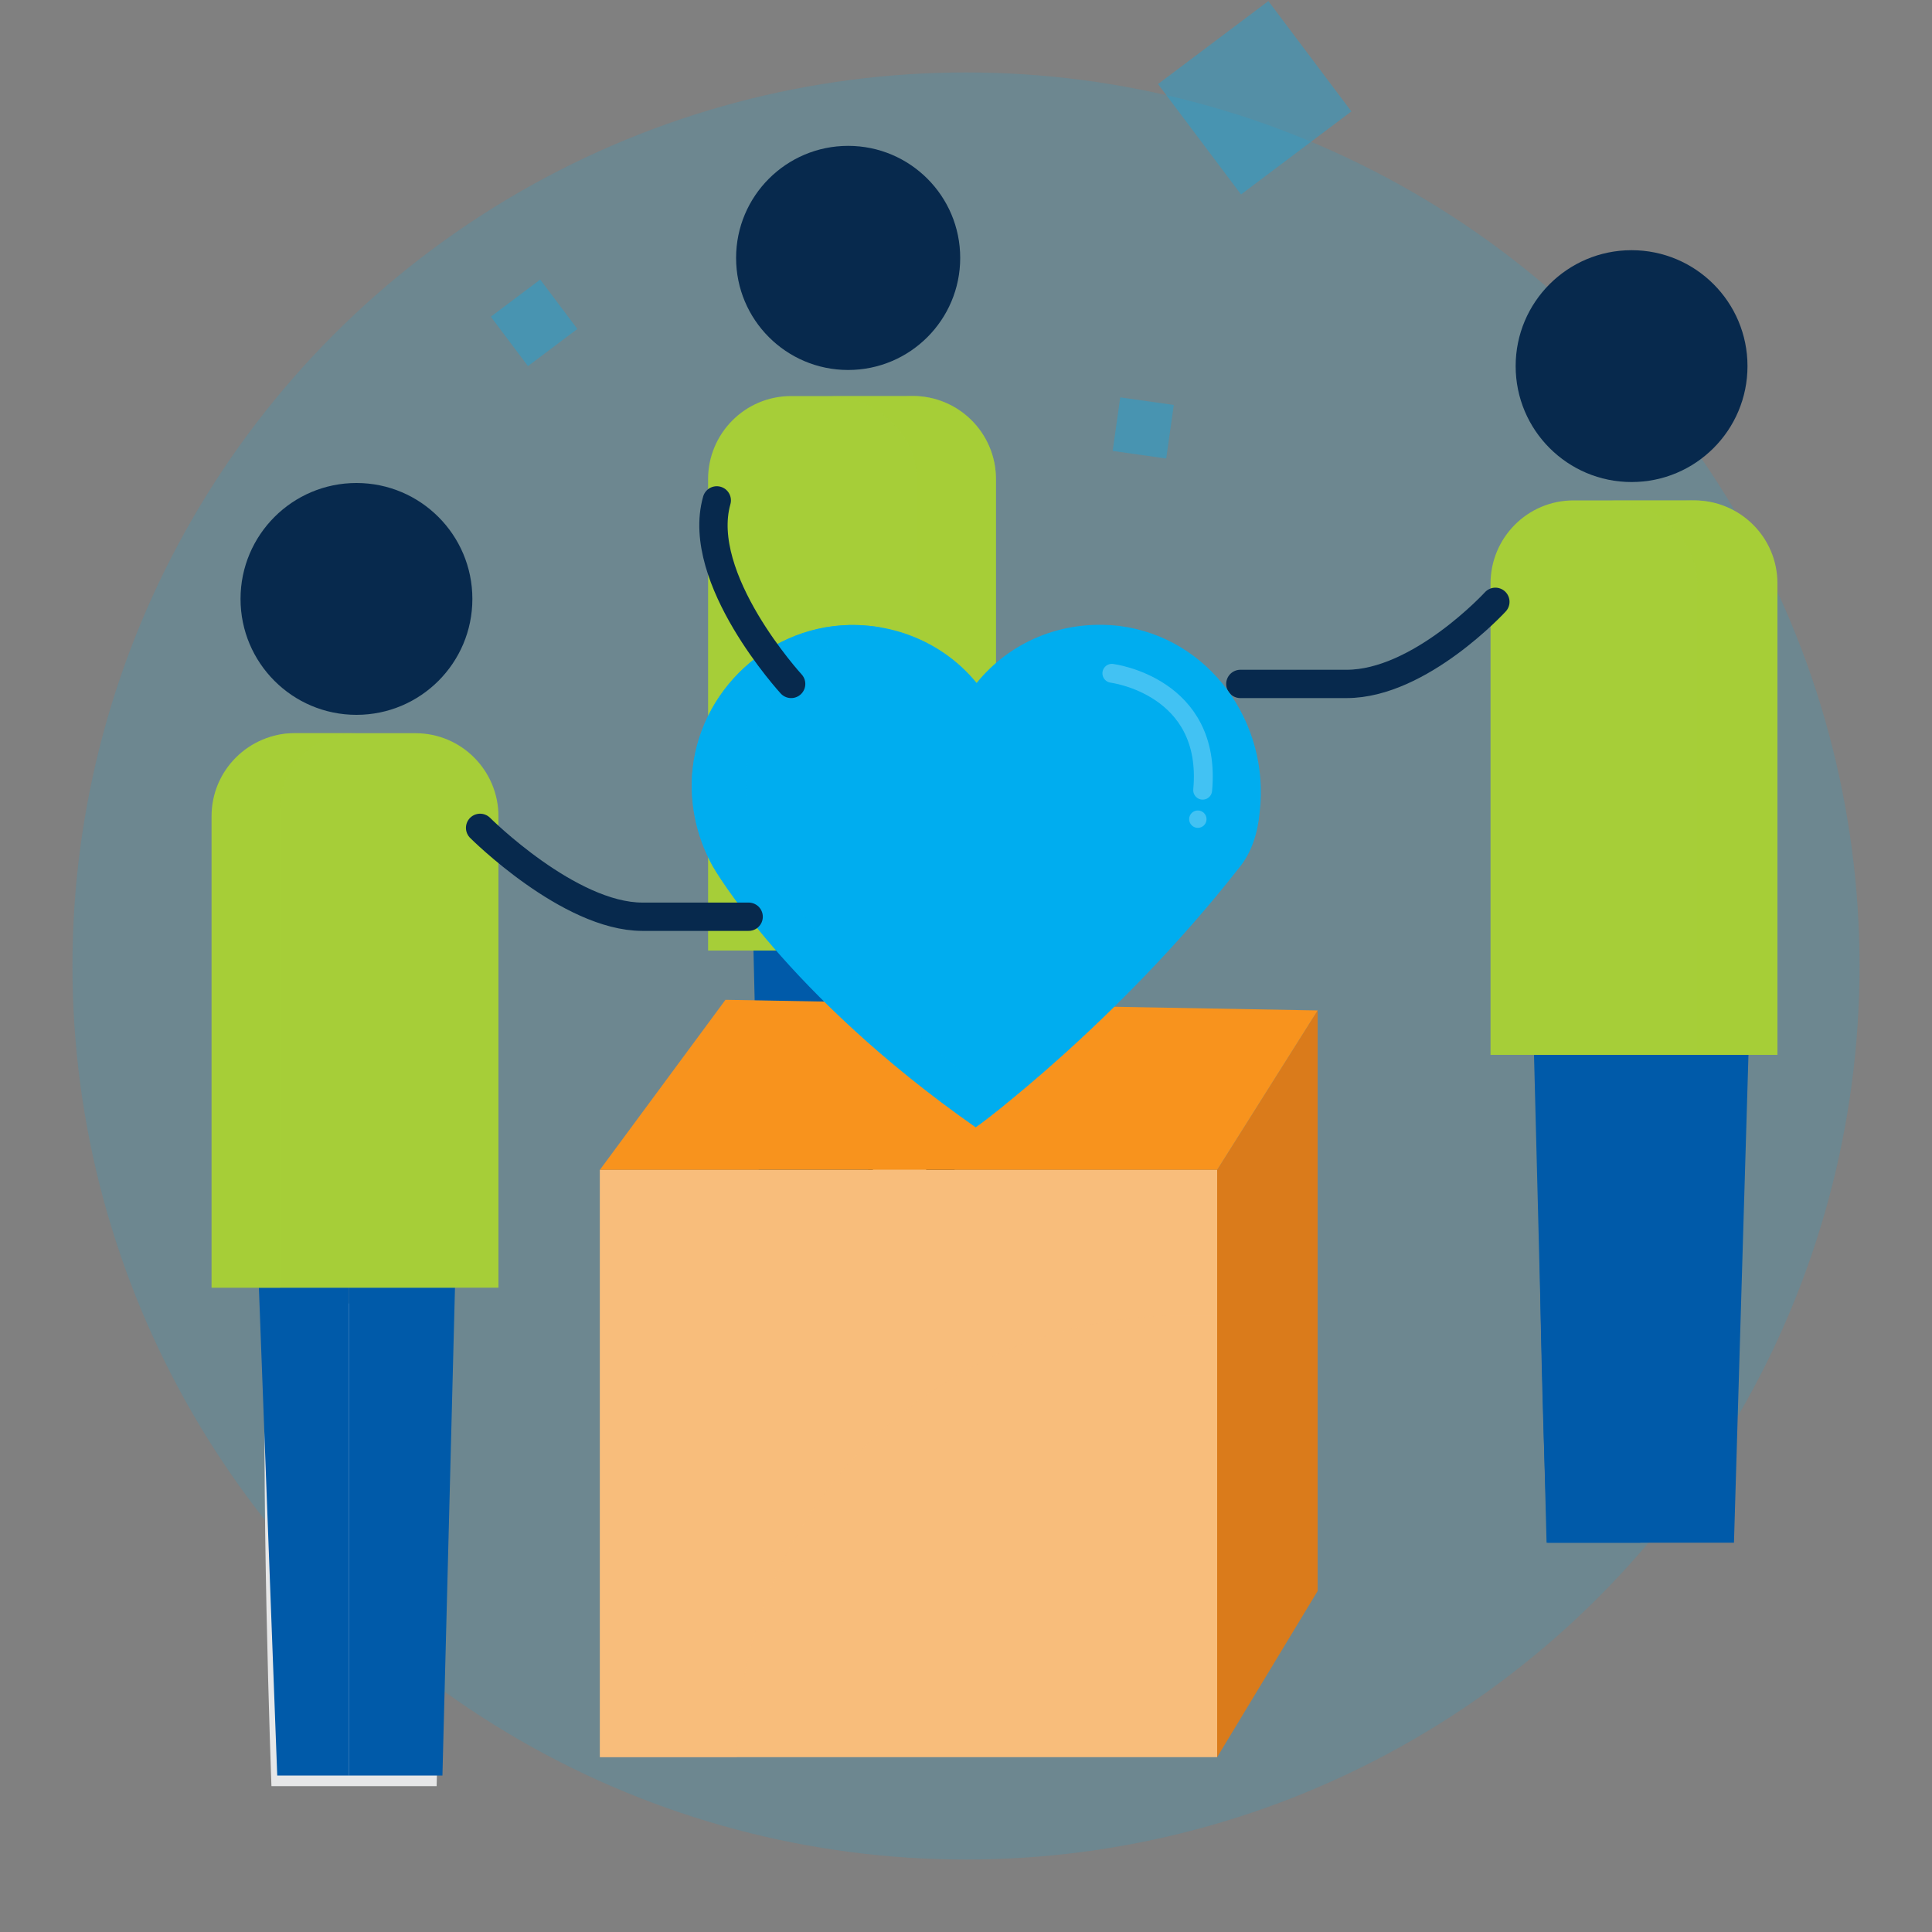
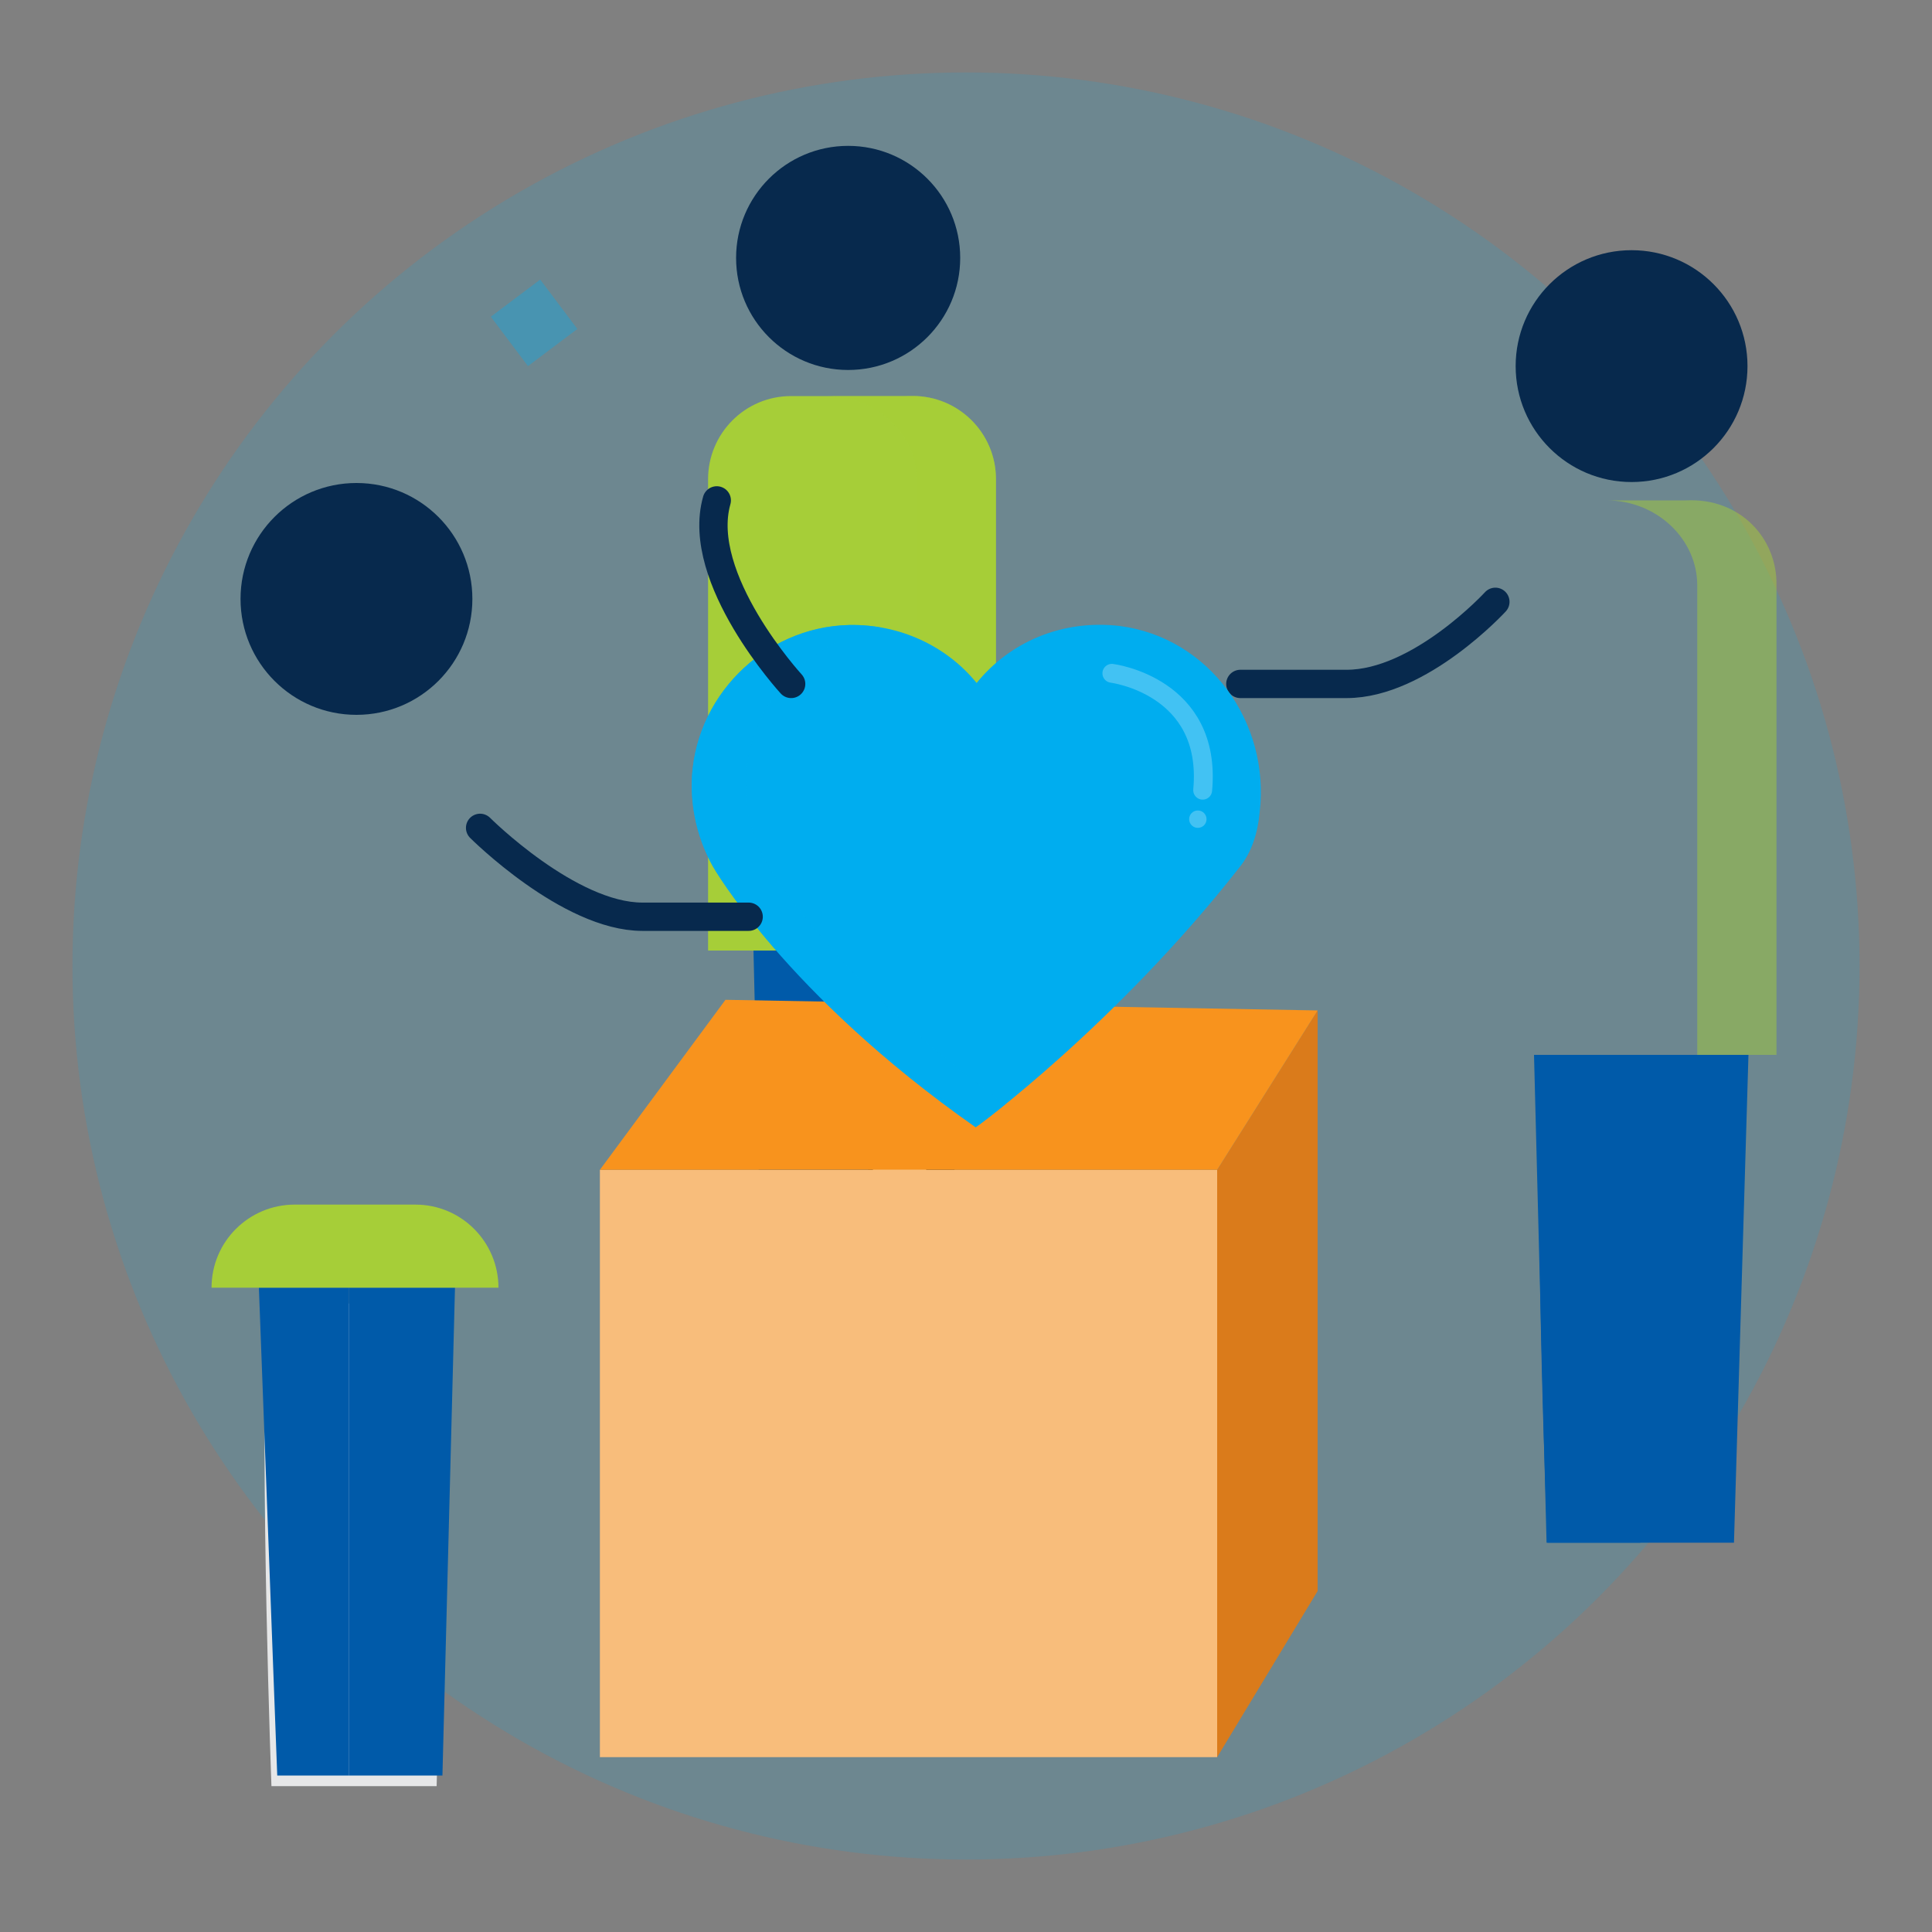
<svg xmlns="http://www.w3.org/2000/svg" xmlns:xlink="http://www.w3.org/1999/xlink" version="1.1" id="Layer_1" x="0px" y="0px" viewBox="0 0 200 200" style="enable-background:new 0 0 200 200;" xml:space="preserve">
  <rect x="0" y="0" width="200" height="200" fill="#808080" stroke="none" />
  <style type="text/css">
	.st0{opacity:0.15;fill:#00ADEF;}
	.st1{opacity:0.29;}
	.st2{fill:#00ADEF;}
	.st3{fill:#0159AA;stroke:#07294D;stroke-width:0.25;stroke-miterlimit:10;}
	.st4{fill:#414042;stroke:#07294D;stroke-width:0.25;stroke-miterlimit:10;}
	.st5{fill:#FFFFFF;stroke:#07294D;stroke-width:0.25;stroke-miterlimit:10;}
	.st6{opacity:0.26;}
	.st7{fill:#FFFFFF;}
	.st8{fill:#EC1C24;stroke:#07294D;stroke-width:0.25;stroke-miterlimit:10;}
	.st9{fill:#EC1C24;}
	.st10{fill:#FFFFFF;stroke:#07294D;stroke-width:5.000000e-02;stroke-miterlimit:10;}
	.st11{fill:#414042;stroke:#07294D;stroke-width:5.000000e-02;stroke-miterlimit:10;}
	.st12{opacity:0.17;}
	.st13{fill:#2BADEA;}
	.st14{fill:#2BADEA;stroke:#07294D;stroke-width:5.000000e-02;stroke-miterlimit:10;}
	.st15{opacity:0.15;}
	.st16{fill:#0159AA;}
	.st17{fill:#1D81CC;stroke:#07294D;stroke-width:5.000000e-02;stroke-miterlimit:10;}
	.st18{opacity:0.34;}
	.st19{fill:#2BADEA;stroke:#07294D;stroke-width:1.5;stroke-linecap:round;stroke-linejoin:round;stroke-miterlimit:10;}
	.st20{fill:none;stroke:#07294D;stroke-width:1.5;stroke-linecap:round;stroke-linejoin:round;stroke-miterlimit:10;}
	.st21{fill:#FFFFFF;stroke:#07294D;stroke-width:1.5;stroke-linecap:round;stroke-linejoin:round;stroke-miterlimit:10;}
	.st22{fill:#EBFAFC;}
	.st23{fill:#FFFFFF;stroke:#07294D;stroke-miterlimit:10;}
	.st24{fill:#A6CE38;stroke:#07294D;stroke-width:1.5;stroke-linecap:round;stroke-linejoin:round;stroke-miterlimit:10;}
	.st25{fill:#414042;}
	.st26{opacity:0.45;fill:#A6CE38;}
	.st27{fill:#005AA9;}
	.st28{fill:none;stroke:#005AA9;stroke-width:3.303;stroke-linecap:round;stroke-linejoin:round;stroke-miterlimit:10;}
	.st29{fill:#FFFFFF;stroke:#005AA9;stroke-width:3.303;stroke-linecap:round;stroke-linejoin:round;stroke-miterlimit:10;}
	.st30{fill:none;stroke:#FFFFFF;stroke-width:3.303;stroke-linecap:round;stroke-linejoin:round;stroke-miterlimit:10;}
	.st31{fill:#A6CE38;}
	.st32{opacity:7.000000e-02;fill:#00ADEF;}
	.st33{fill:#D1D3D4;}
	.st34{fill:#6AC4EF;stroke:#231F20;stroke-miterlimit:10;}
	.st35{fill:none;stroke:#07294D;stroke-width:1.5;stroke-miterlimit:10;}
	.st36{fill:#FFFFFF;stroke:#07294D;stroke-width:1.2;stroke-miterlimit:10;}
	.st37{fill:#FFFFFF;stroke:#07294D;stroke-width:1.5;stroke-miterlimit:10;}
	.st38{fill:#A6CE38;stroke:#07294D;stroke-width:1.2;stroke-linecap:round;stroke-linejoin:round;stroke-miterlimit:10;}
	.st39{fill:#E6E7E8;}
	.st40{fill:#A6CE38;stroke:#07294D;stroke-width:1.5;stroke-miterlimit:10;}
	.st41{opacity:0.48;fill:#A6CE38;}
	.st42{fill:#F8BD7B;stroke:#07294D;stroke-width:1.5;stroke-linecap:round;stroke-linejoin:round;stroke-miterlimit:10;}
	.st43{opacity:0.42;}
	.st44{fill:#F8BD7B;}
	.st45{fill:#F8931D;stroke:#07294D;stroke-width:1.5;stroke-linecap:round;stroke-linejoin:round;stroke-miterlimit:10;}
	.st46{opacity:0.61;}
	.st47{opacity:0.26;fill:none;stroke:#FFFFFF;stroke-linecap:round;stroke-linejoin:round;stroke-miterlimit:10;}
	.st48{opacity:0.26;fill:#FFFFFF;}
	.st49{fill:#07294D;}
	.st50{fill:none;stroke:#07294D;stroke-width:2.931;stroke-miterlimit:10;}
	.st51{fill:#DA7B1B;}
	.st52{fill:none;stroke:#07294D;stroke-width:2.931;stroke-linecap:round;stroke-miterlimit:10;}
	.st53{fill:#F8931D;}
	
		.st54{opacity:0.26;fill:none;stroke:#FFFFFF;stroke-width:1.954;stroke-linecap:round;stroke-linejoin:round;stroke-miterlimit:10;}
	.st55{opacity:0.61;clip-path:url(#SVGID_2_);}
	.st56{opacity:0.61;clip-path:url(#SVGID_4_);}
	.st57{opacity:0.21;}
	.st58{opacity:0.39;}
	.st59{fill:none;stroke:#07294D;stroke-width:1.2;stroke-miterlimit:10;}
	.st60{fill:#0159AA;stroke:#07294D;stroke-width:1.2;stroke-miterlimit:10;}
	.st61{fill:#FFFFFF;stroke:#07294D;stroke-width:1.7;stroke-miterlimit:10;}
	.st62{fill:#1D81CC;stroke:#07294D;stroke-width:1.5;stroke-miterlimit:10;}
	.st63{opacity:0.2;fill:#00ADEF;}
	.st64{clip-path:url(#SVGID_6_);}
	.st65{fill:none;stroke:#07294D;stroke-width:1.95;stroke-miterlimit:10;}
	.st66{opacity:0.16;}
	.st67{opacity:0.3;}
	.st68{fill:#BCBEC0;stroke:#07294D;stroke-width:1.5;stroke-linecap:round;stroke-linejoin:round;stroke-miterlimit:10;}
	.st69{opacity:0.17;fill:none;stroke:#2BADEA;stroke-width:1.5;stroke-linecap:round;stroke-linejoin:round;stroke-miterlimit:10;}
	.st70{fill:#F49123;stroke:#07294D;stroke-width:1.5;stroke-linecap:round;stroke-linejoin:round;stroke-miterlimit:10;}
	.st71{opacity:0.31;}
	.st72{fill:#F49123;}
	.st73{fill:#F8931D;stroke:#07294D;stroke-width:1.3;stroke-linecap:round;stroke-linejoin:round;stroke-miterlimit:10;}
	.st74{fill:#F8BD7B;stroke:#07294D;stroke-width:1.3;stroke-linecap:round;stroke-linejoin:round;stroke-miterlimit:10;}
	.st75{fill:#F8BD7B;stroke:#07294D;stroke-linecap:round;stroke-linejoin:round;stroke-miterlimit:10;}
	.st76{fill:none;stroke:#07294D;stroke-width:1.3;stroke-linecap:round;stroke-linejoin:round;stroke-miterlimit:10;}
	.st77{opacity:0.12;fill:#A6CE38;}
	.st78{opacity:0.57;fill:#F8BD7B;}
	.st79{opacity:0.18;fill:#F8BD7B;}
	.st80{fill:none;stroke:#005AA9;stroke-width:2.815;stroke-linecap:round;stroke-linejoin:round;stroke-miterlimit:10;}
	.st81{fill:#065086;}
	.st82{fill:#86E0FC;}
	.st83{fill:none;stroke:#86E0FC;stroke-width:2;stroke-linecap:round;stroke-linejoin:round;stroke-miterlimit:10;}
	.st84{fill:#1D81CC;stroke:#07294D;stroke-width:1.5;stroke-linecap:round;stroke-linejoin:round;stroke-miterlimit:10;}
	.st85{opacity:0.33;}
	.st86{fill:#44C1F2;stroke:#07294D;stroke-linecap:round;stroke-linejoin:round;stroke-miterlimit:10;}
	.st87{fill:#EC1C24;stroke:#07294D;stroke-linecap:round;stroke-linejoin:round;stroke-miterlimit:10;}
	.st88{fill:#EC1C24;stroke:#07294D;stroke-width:1.5;stroke-miterlimit:10;}
	.st89{fill:#1D81CC;}
	.st90{fill:#FFB1BA;}
	.st91{fill:#F9BBC4;}
	.st92{fill:none;stroke:#07294D;stroke-width:2.672;stroke-miterlimit:10;}
	.st93{fill:none;stroke:#07294D;stroke-width:2.672;stroke-linecap:round;stroke-linejoin:round;stroke-miterlimit:10;}
	.st94{fill:#EC1C24;stroke:#B70F1B;stroke-width:2.672;stroke-miterlimit:10;}
	.st95{fill:#EC1C24;stroke:#B70F1B;stroke-width:1.781;stroke-linejoin:round;stroke-miterlimit:10;}
	.st96{fill:#E1ECEF;}
	.st97{fill:#B70F1B;}
	.st98{fill:none;stroke:#07294D;stroke-miterlimit:10;}
	.st99{fill:none;}
	.st100{fill:none;stroke:#07294D;stroke-linecap:round;stroke-linejoin:round;stroke-miterlimit:10;}
	.st101{fill:none;stroke:#07294D;stroke-width:1.5;stroke-linecap:round;stroke-miterlimit:10;}
	.st102{opacity:0.26;fill:none;stroke:#FFFFFF;stroke-width:1.5;stroke-linecap:round;stroke-miterlimit:10;}
	.st103{fill:#B3B3B3;}
	
		.st104{opacity:0.17;fill:none;stroke:#2BADEA;stroke-width:3.131;stroke-linecap:round;stroke-linejoin:round;stroke-miterlimit:10;}
	.st105{fill:#A5CD39;}
	.st106{fill:#F6921E;}
	.st107{opacity:0.15;fill:#00ACEE;}
	.st108{fill:#00ACEE;}
	.st109{fill:none;stroke:#00ADEE;stroke-width:2;stroke-linecap:round;stroke-miterlimit:10;}
	.st110{fill:none;stroke:#005AA9;stroke-width:3.259;stroke-linecap:round;stroke-linejoin:round;stroke-miterlimit:10;}
	.st111{opacity:0.3;fill:#0159AA;}
	.st112{opacity:0.3;fill:none;stroke:#2BADEA;stroke-width:0.5;stroke-miterlimit:10;}
	.st113{fill:#FFBAC3;}
	.st114{fill:#E2F3F7;}
	.st115{fill:#00ADEE;stroke:#B8C4C4;stroke-miterlimit:10;}
	.st116{opacity:0.5;}
	.st117{fill:#A3B7CE;}
	.st118{fill:none;stroke:#A5CD39;stroke-width:3.127;stroke-linecap:round;stroke-linejoin:round;stroke-miterlimit:10;}
	.st119{fill:#A6CE38;stroke:#A5CD39;stroke-width:3.127;stroke-linecap:round;stroke-linejoin:round;stroke-miterlimit:10;}
	.st120{fill:#FFFFFF;stroke:#005AA9;stroke-width:3.127;stroke-linecap:round;stroke-linejoin:round;stroke-miterlimit:10;}
	.st121{fill:none;stroke:#005AA9;stroke-width:3.127;stroke-linecap:round;stroke-linejoin:round;stroke-miterlimit:10;}
	.st122{fill:#0C76C4;}
	.st123{fill:#97BD34;}
	.st124{fill:none;stroke:#F6921E;stroke-width:4;stroke-linecap:round;stroke-miterlimit:10;}
	.st125{fill:#FFFFFF;stroke:#F6921E;stroke-width:2.964;stroke-linecap:round;stroke-miterlimit:10;}
	.st126{opacity:0.2;}
	.st127{fill:#E8F3FB;}
	.st128{fill:#C0E247;}
	.st129{fill:#EEEEEE;stroke:#F6921E;stroke-width:1.264;stroke-miterlimit:10;}
	.st130{fill:#0896C1;}
	
		.st131{opacity:0.26;fill:none;stroke:#FFFFFF;stroke-width:4.095;stroke-linecap:round;stroke-linejoin:round;stroke-miterlimit:10;}
	.st132{opacity:0.61;clip-path:url(#SVGID_8_);}
</style>
  <g>
    <circle class="st0" cx="100" cy="100" r="92.5" />
    <path class="st39" d="M27.6,134.4c-0.7,18.6,0.5,50.5,0.5,50.5h17.1l1.3-49.3L27.6,134.4z" />
    <path class="st27" d="M159.6,109.2c-0.8,18.6,0.6,50.5,0.6,50.5h19.3l1.5-50.5H159.6z" />
    <polyline class="st27" points="26.8,133.3 28.7,183.8 36.1,183.8 36.1,133.3  " />
    <polyline class="st27" points="47.1,133.3 45.8,183.8 36.1,183.8 36.1,133.3 47.1,133.3  " />
    <polyline class="st27" points="158.8,109.2 160.1,159.7 169.8,159.7 169.8,109.2 158.8,109.2  " />
    <g class="st18">
-       <rect x="122.7" y="2.9" transform="matrix(0.799 -0.601 0.601 0.799 20.095 80.129)" class="st2" width="14.3" height="14.3" />
-     </g>
+       </g>
    <g class="st18">
      <rect x="52.1" y="30.2" transform="matrix(0.799 -0.601 0.601 0.799 -8.97 39.968)" class="st2" width="6.4" height="6.4" />
    </g>
    <g class="st18">
-       <rect x="115.5" y="41.5" transform="matrix(0.14 -0.99 0.99 0.14 57.928 155.216)" class="st2" width="5.6" height="5.6" />
-     </g>
+       </g>
    <circle class="st49" cx="36.9" cy="62" r="12" />
    <circle class="st49" cx="168.9" cy="37.9" r="12" />
    <path class="st39" d="M78.8,98.4c-0.7,18.6,0.5,50.5,0.5,50.5h17.1l1.3-49.3L78.8,98.4z" />
    <polyline class="st50" points="98.2,98.4 96.3,148.8 88.9,148.8 88.9,98.4  " />
    <polyline class="st27" points="78,98.4 79.2,148.8 88.9,148.8 90.8,94.9 78,98.4  " />
    <path class="st31" d="M73.3,98.4h29.8V49.6c0-4.8-3.9-8.6-8.6-8.6H81.9c-4.8,0-8.6,3.9-8.6,8.6V98.4z" />
    <path class="st41" d="M93.7,41h-8.2c5.2,0,9.4,3.9,9.4,8.6v47.4h8.2V49.6C103.1,44.8,99.1,40.6,93.7,41z" />
    <circle class="st49" cx="87.8" cy="26.7" r="11.6" />
-     <path class="st31" d="M154.2,109.2h29.8V60.4c0-4.8-3.9-8.6-8.6-8.6h-12.5c-4.8,0-8.6,3.9-8.6,8.6V109.2z" />
    <polyline class="st51" points="126,121.1 136.4,104.6 136.4,164.7 126,181.9  " />
    <path class="st52" d="M154.8,62.3c0,0-7.8,8.5-15.4,8.5s-11,0-11,0" />
    <rect x="62.1" y="121.1" class="st44" width="63.9" height="60.8" />
    <g class="st43">
-       <path class="st44" d="M126,136.2v-15.1H62.1v60.8h14.2v0c0-25.2,20.4-45.7,45.7-45.7H126z" />
-     </g>
+       </g>
    <polygon class="st53" points="62.1,121.1 75.1,103.5 136.4,104.6 126,121.1  " />
    <path class="st2" d="M128.3,89.8c1.3-1.6,1.9-3.6,2.1-5.7c1.1-9.3-5.2-18.1-14.5-19.3c-6-0.7-11.4,1.7-14.8,5.9   c-3.1-3.8-7.9-6.1-13.2-6c-8.9,0.2-16.2,7.6-16.3,16.5c0,3.1,0.8,6,2.2,8.5c0,0,7.5,13.2,27.2,27C101.2,116.6,115.6,106,128.3,89.8   z" />
    <path class="st54" d="M115.1,69.7c0,0,10.4,1.3,9.4,12.1" />
    <circle class="st48" cx="124" cy="84.8" r="0.9" />
    <path class="st41" d="M174.5,51.8h-8.2c5.2,0,9.4,4,9.4,8.8v48.6h8.2V60.6C184,55.8,180.2,51.5,174.5,51.8z" />
    <g>
      <defs>
        <path id="SVGID_1_" d="M128.3,89.8c1.3-1.6,1.9-3.6,2.1-5.7c1.1-9.3-5.2-18.1-14.5-19.3c-6-0.7-11.4,1.7-14.8,5.9     c-3.1-3.8-7.9-6.1-13.2-6c-8.9,0.2-16.2,7.6-16.3,16.5c0,3.1,0.8,6,2.2,8.5c0,0,7.5,13.2,27.2,27     C101.2,116.6,115.6,106,128.3,89.8z" />
      </defs>
      <clipPath id="SVGID_2_">
        <use xlink:href="#SVGID_1_" style="overflow:visible;" />
      </clipPath>
      <g class="st55">
        <path class="st2" d="M79.5,89.6c-1.5-2.5-2.3-5.4-2.3-8.5c0.1-8,6.2-14.8,14.1-16.2c-1.1-0.2-2.2-0.3-3.3-0.3     c-9,0.2-16.5,7.6-16.6,16.5c0,3.1,0.8,6,2.3,8.5c0,0,7.6,13.2,27.8,27c0,0,1-0.7,2.8-2.1C86.3,101.5,79.5,89.6,79.5,89.6z" />
      </g>
    </g>
-     <path class="st31" d="M51.7,133.3H21.9V84.5c0-4.8,3.9-8.6,8.6-8.6h12.5c4.8,0,8.6,3.9,8.6,8.6V133.3z" />
-     <path class="st41" d="M36.9,75.9h-6.6c-4.4,0-8.3,4.3-8.3,8.6v48.8h7V83.8C28.9,79.4,32.5,75.9,36.9,75.9z" />
+     <path class="st31" d="M51.7,133.3H21.9c0-4.8,3.9-8.6,8.6-8.6h12.5c4.8,0,8.6,3.9,8.6,8.6V133.3z" />
    <path class="st52" d="M49.7,85.7c0,0,9.2,9.2,16.8,9.2s11,0,11,0" />
    <path class="st52" d="M81.9,70.8c0,0-10-10.9-7.7-19" />
  </g>
</svg>